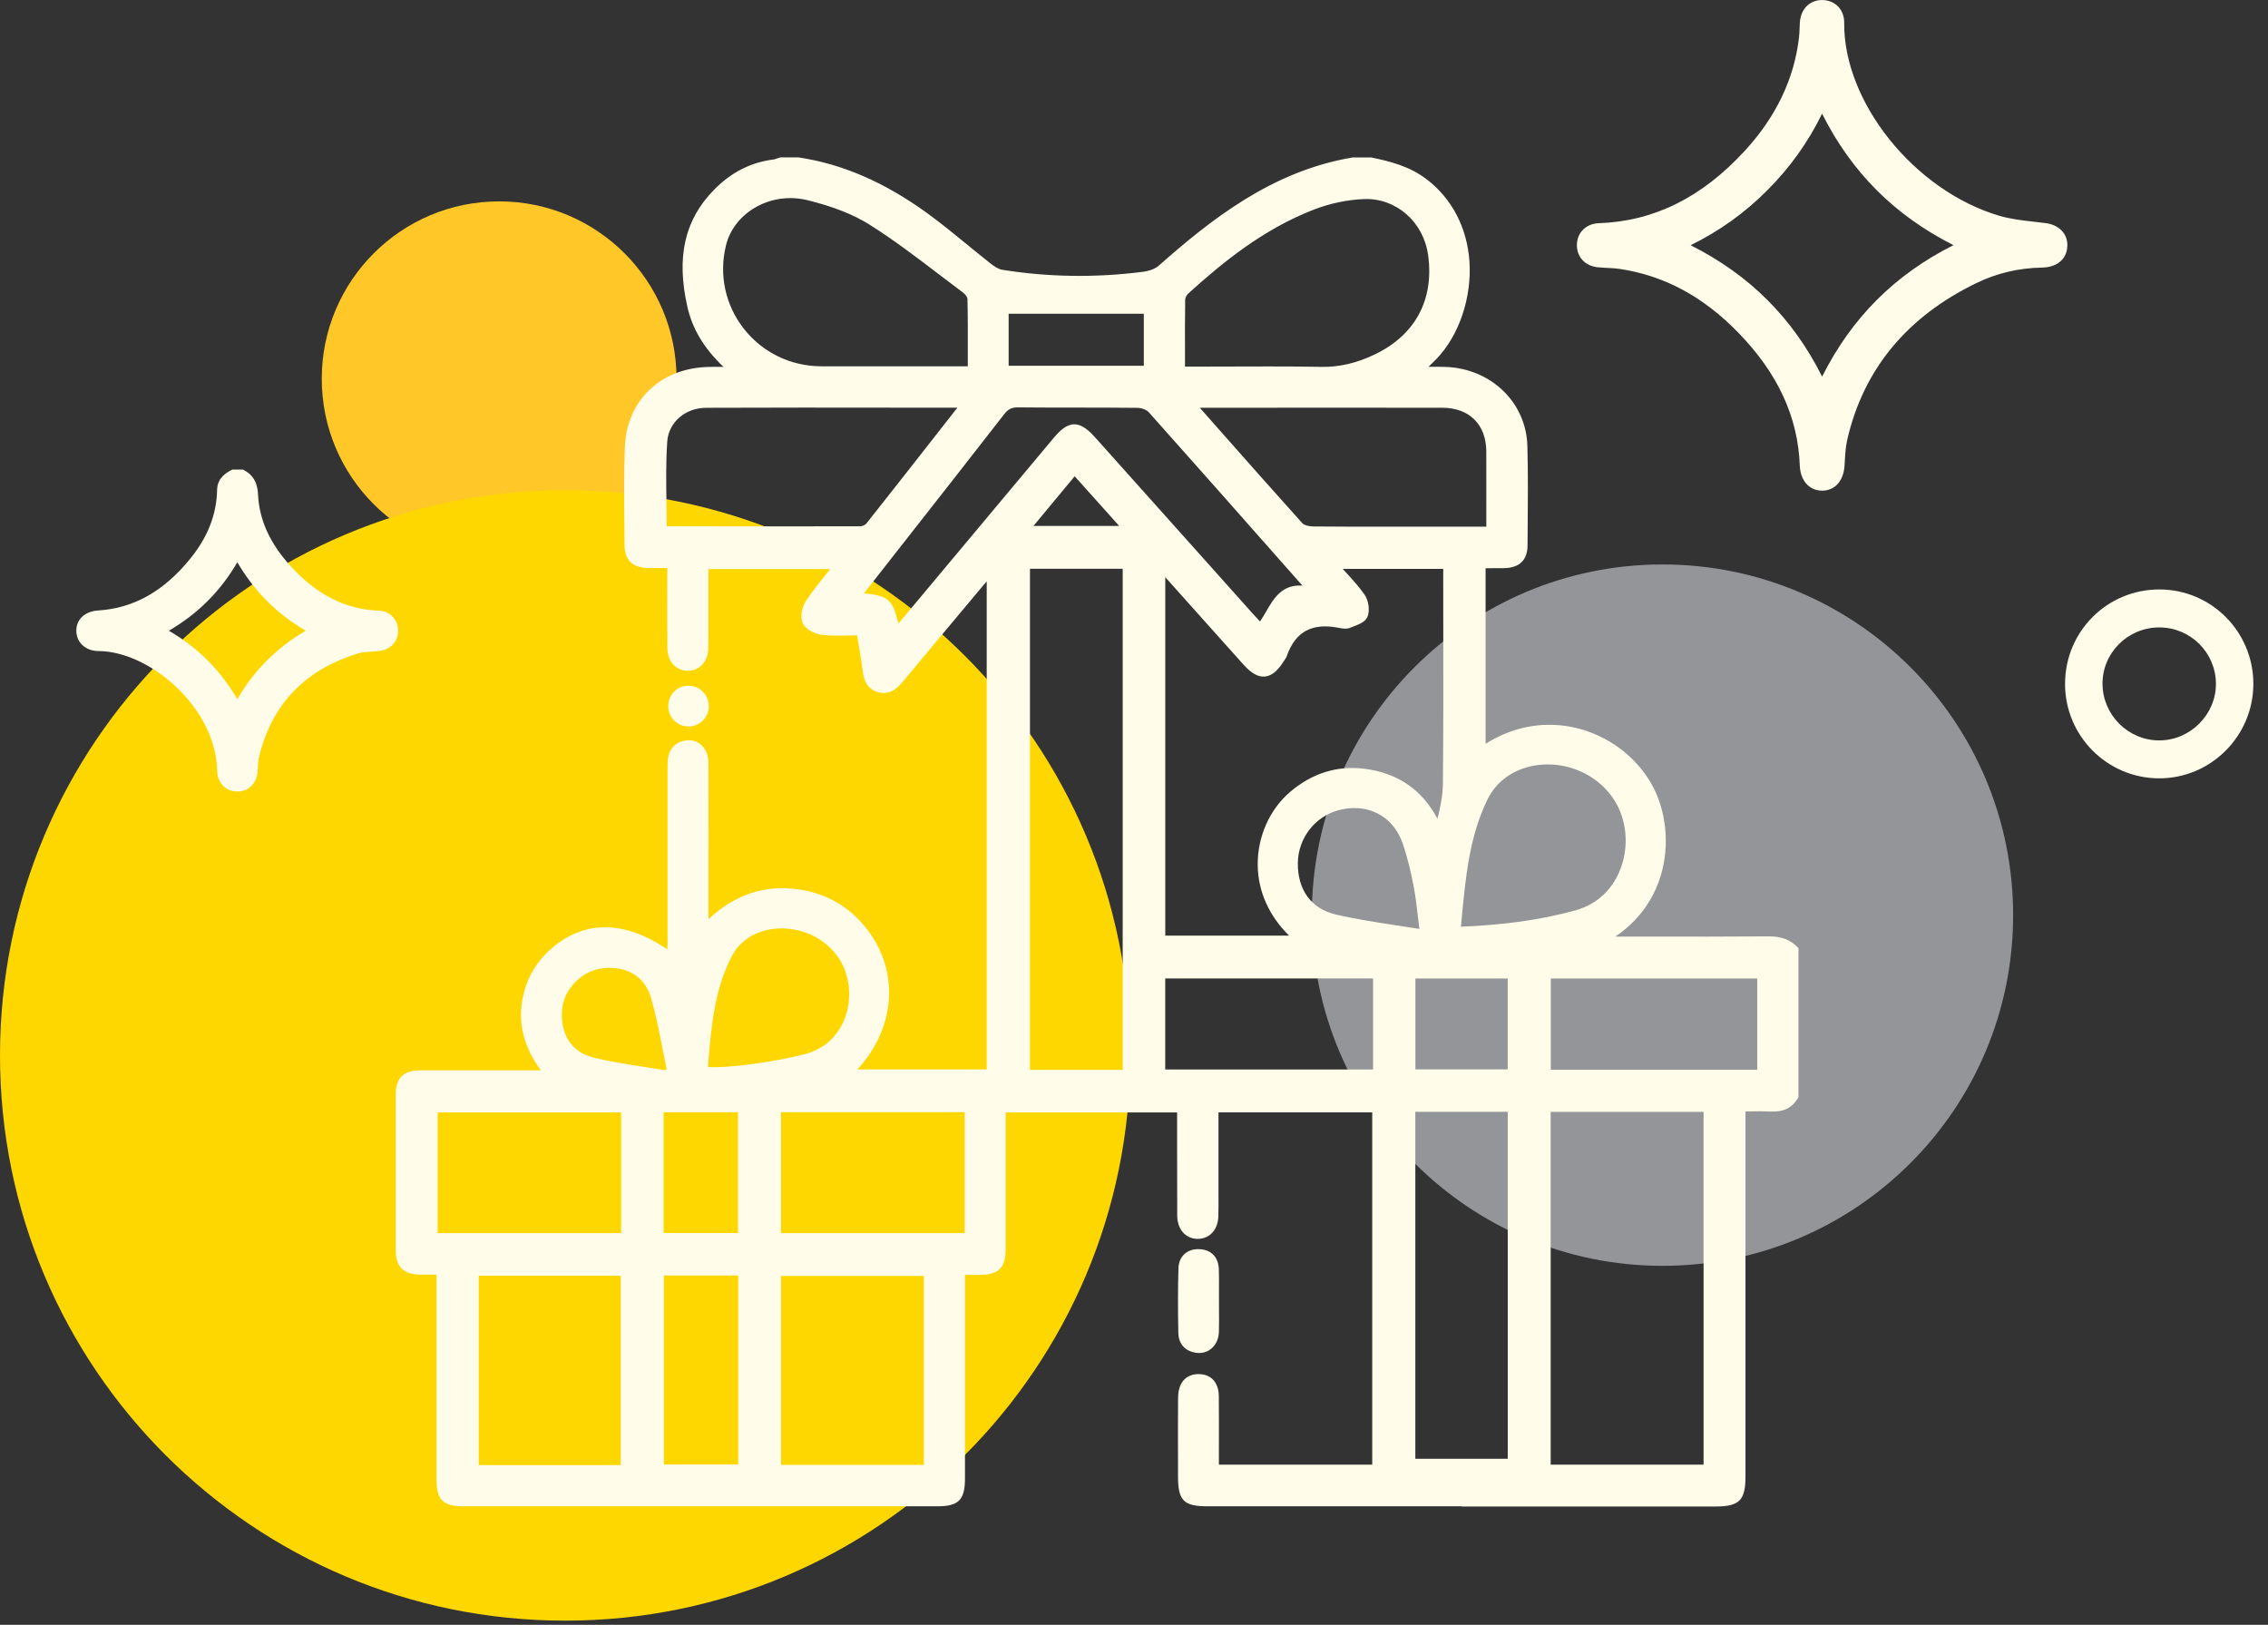
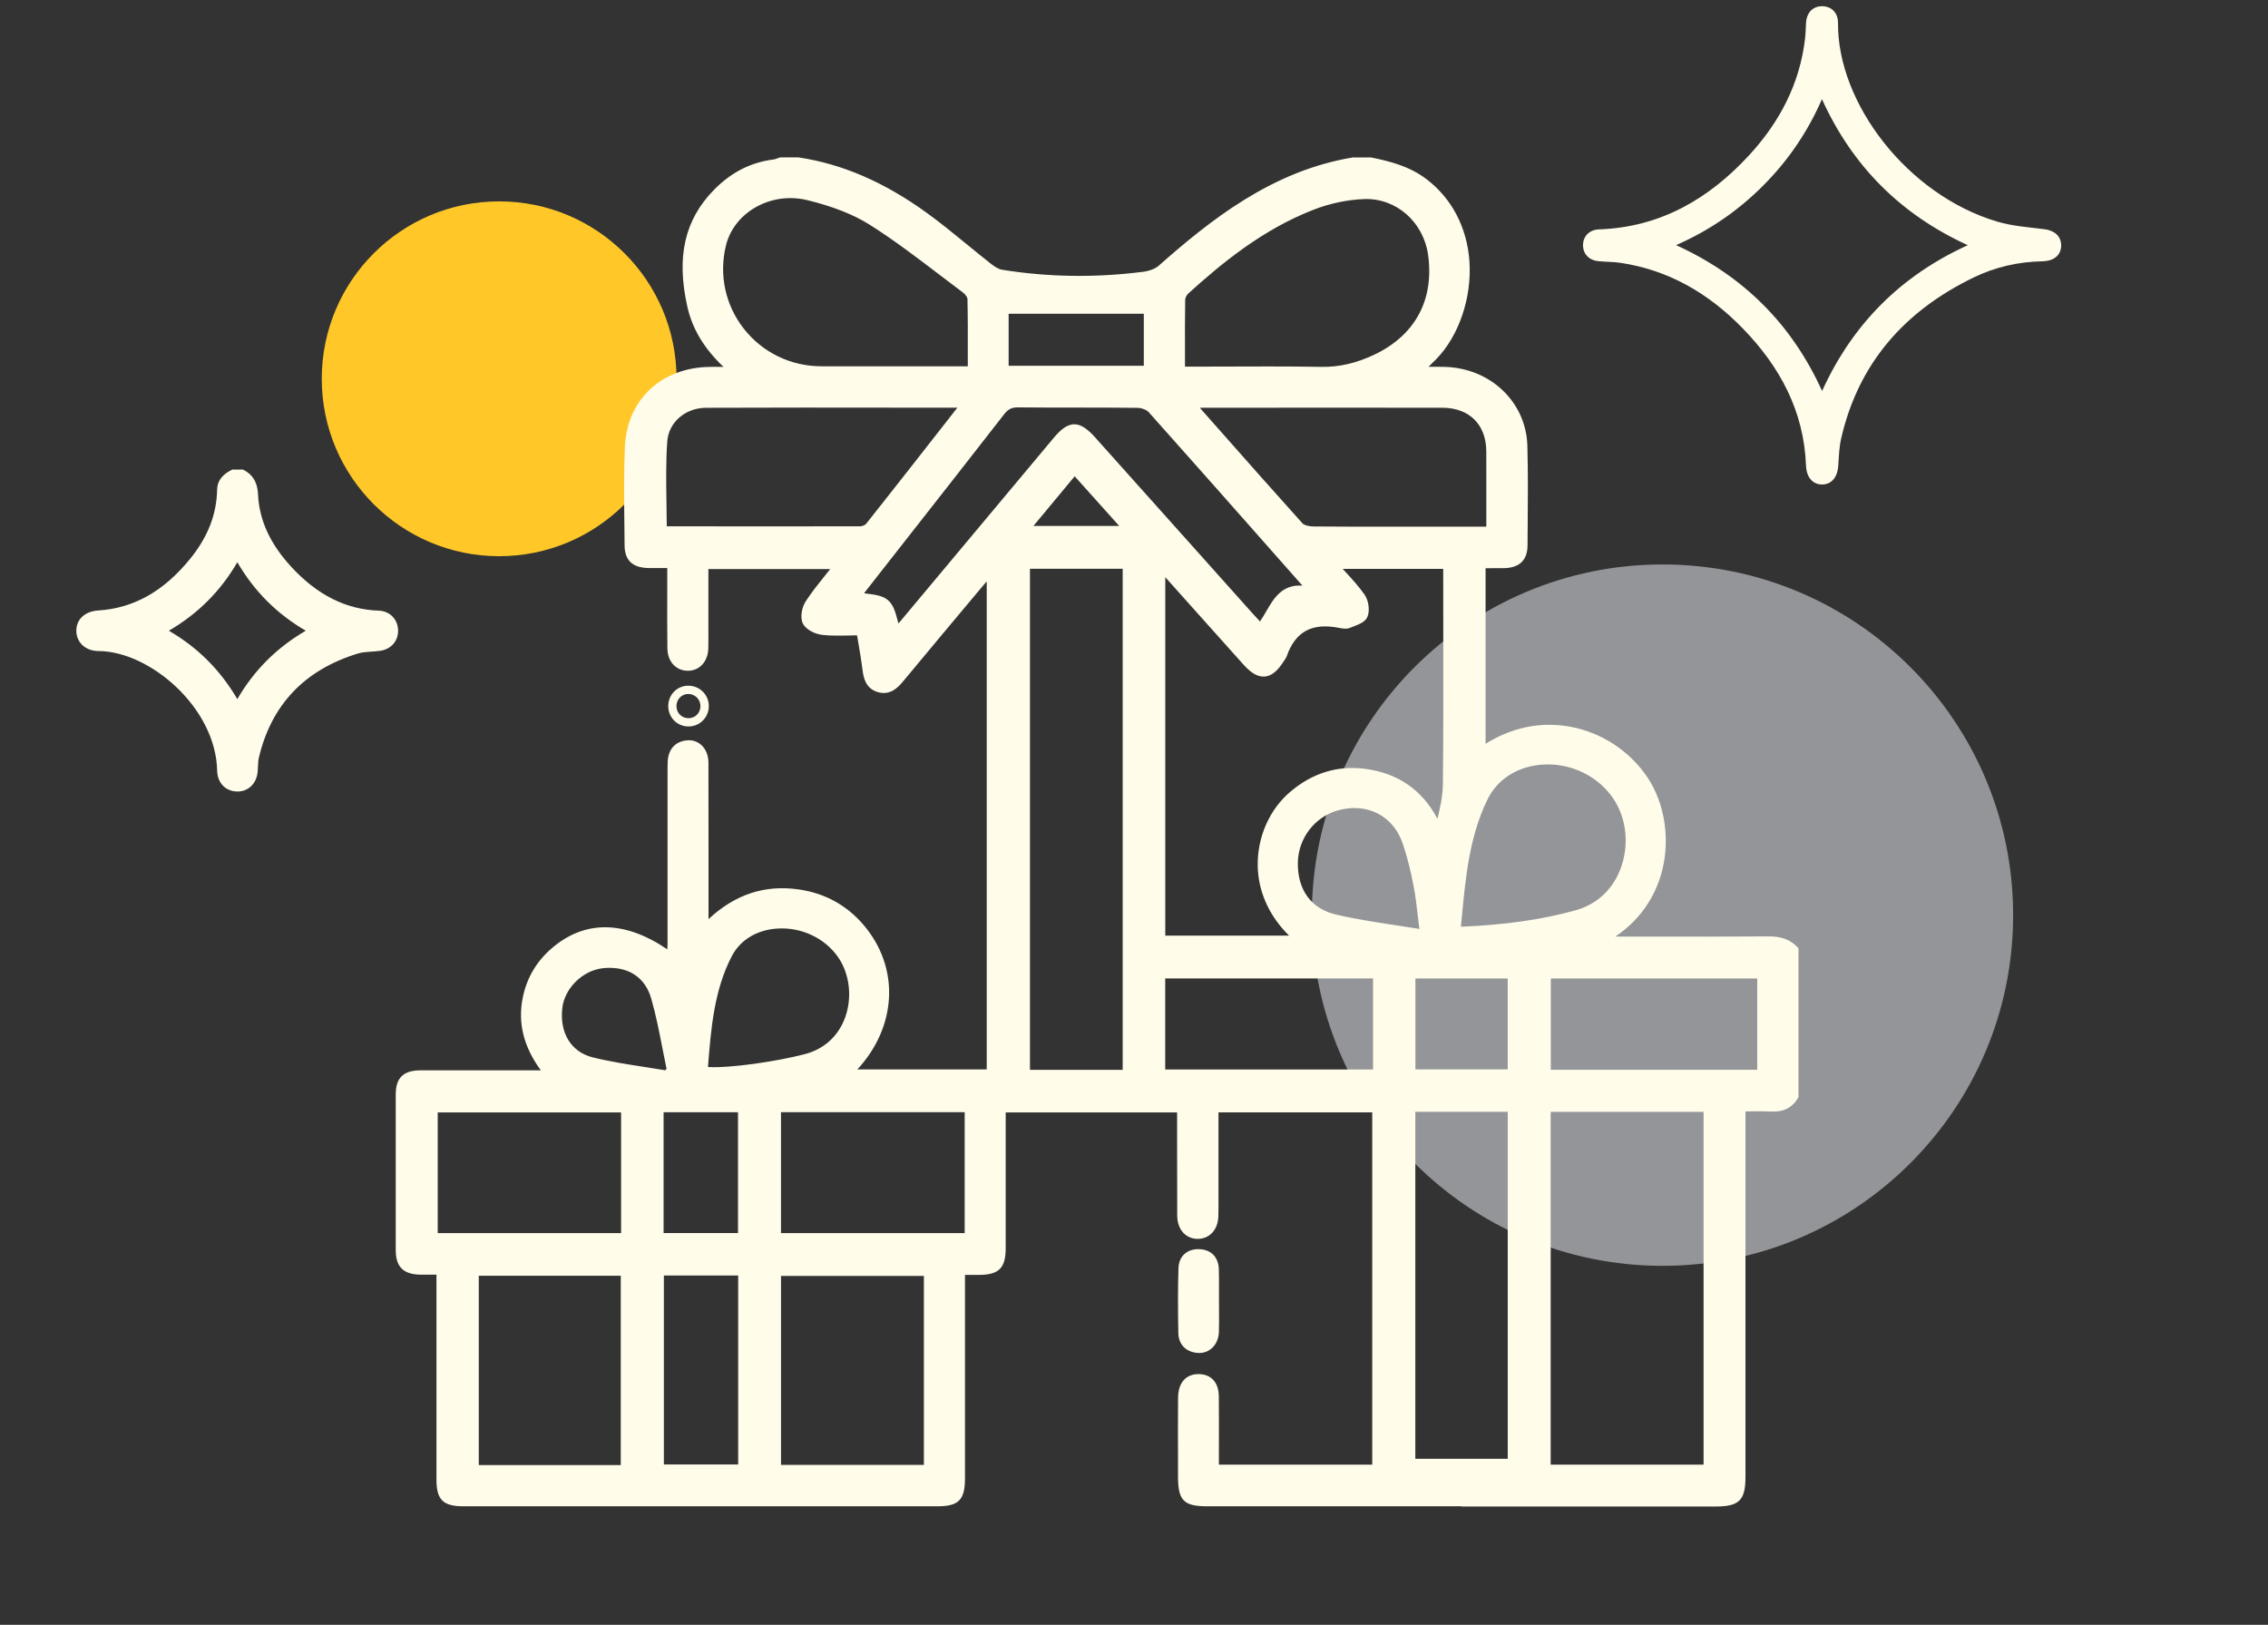
<svg xmlns="http://www.w3.org/2000/svg" width="141" height="101" viewBox="0 0 141 101" fill="none">
  <rect x="0" y="0" width="141" height="101" fill="#333333" stroke="none" />
  <g clip-path="url(#clip0_1_1122)">
    <path d="M31.032 34.574C37.123 34.574 42.06 29.637 42.06 23.546C42.06 17.455 37.123 12.518 31.032 12.518C24.942 12.518 20.004 17.455 20.004 23.546C20.004 29.637 24.942 34.574 31.032 34.574Z" fill="#FFC728" />
    <path d="M103.355 78.686C115.395 78.686 125.155 68.926 125.155 56.886C125.155 44.847 115.395 35.087 103.355 35.087C91.316 35.087 81.556 44.847 81.556 56.886C81.556 68.926 91.316 78.686 103.355 78.686Z" fill="#939598" />
-     <path d="M35.136 100.742C54.541 100.742 70.271 85.011 70.271 65.606C70.271 46.201 54.541 30.471 35.136 30.471C15.731 30.471 0 46.201 0 65.606C0 85.011 15.731 100.742 35.136 100.742Z" fill="#FFD700" />
    <path d="M15.003 29.573C15.475 29.827 15.629 30.23 15.655 30.758C15.745 32.617 16.591 34.156 17.819 35.49C19.355 37.159 21.197 38.259 23.538 38.342C24.023 38.359 24.354 38.721 24.362 39.183C24.372 39.65 24.072 40.001 23.579 40.07C23.102 40.139 22.602 40.111 22.151 40.25C18.74 41.288 16.542 43.504 15.716 47.01C15.647 47.307 15.662 47.628 15.632 47.936C15.578 48.487 15.232 48.823 14.734 48.813C14.239 48.805 13.893 48.451 13.88 47.9C13.803 43.943 9.666 40.098 6.119 40.083C5.509 40.083 5.122 39.701 5.124 39.196C5.127 38.683 5.509 38.367 6.13 38.329C8.663 38.167 10.574 36.874 12.123 34.966C13.188 33.656 13.844 32.166 13.877 30.448C13.885 29.991 14.18 29.76 14.534 29.57H15.001L15.003 29.573ZM9.694 39.208C11.951 40.357 13.603 42.032 14.755 44.261C15.901 42.017 17.565 40.365 19.807 39.206C17.558 38.052 15.903 36.387 14.752 34.151C13.6 36.403 11.926 38.057 9.694 39.211V39.208Z" fill="#FFFCEA" />
    <path d="M14.755 49.2C14.755 49.2 14.739 49.2 14.731 49.2C14.021 49.187 13.516 48.659 13.5 47.91C13.423 43.989 9.312 40.483 6.122 40.47C5.712 40.47 5.345 40.327 5.093 40.073C4.865 39.842 4.742 39.532 4.745 39.196C4.75 38.49 5.286 37.998 6.112 37.947C8.315 37.808 10.184 36.754 11.828 34.728C12.921 33.381 13.467 31.979 13.498 30.442C13.513 29.691 14.103 29.37 14.357 29.234L14.442 29.188H15.103L15.188 29.234C15.906 29.622 16.019 30.278 16.042 30.74C16.119 32.338 16.793 33.807 18.104 35.231C19.727 36.992 21.51 37.888 23.554 37.959C24.231 37.985 24.733 38.495 24.749 39.178C24.764 39.844 24.316 40.357 23.636 40.455C23.449 40.48 23.261 40.496 23.079 40.506C22.787 40.527 22.51 40.544 22.264 40.619C18.945 41.629 16.868 43.809 16.093 47.1C16.055 47.259 16.047 47.438 16.039 47.628C16.034 47.743 16.029 47.861 16.019 47.977C15.947 48.713 15.439 49.203 14.755 49.203V49.2ZM14.639 29.958C14.367 30.117 14.27 30.25 14.267 30.458C14.234 32.148 13.616 33.748 12.426 35.213C10.638 37.416 8.587 38.562 6.16 38.716C5.735 38.744 5.517 38.906 5.514 39.203C5.514 39.334 5.558 39.449 5.64 39.534C5.747 39.642 5.919 39.703 6.124 39.703C10.005 39.719 14.19 43.93 14.27 47.897C14.277 48.233 14.449 48.428 14.744 48.433C14.747 48.433 14.752 48.433 14.755 48.433C15.142 48.433 15.232 48.102 15.252 47.903C15.262 47.8 15.267 47.697 15.27 47.595C15.28 47.377 15.29 47.154 15.344 46.925C16.188 43.35 18.44 40.98 22.041 39.885C22.369 39.785 22.705 39.762 23.028 39.739C23.202 39.726 23.369 39.716 23.528 39.693C23.82 39.652 23.987 39.47 23.98 39.193C23.974 38.924 23.792 38.736 23.526 38.726C21.266 38.644 19.307 37.672 17.537 35.749C16.098 34.187 15.357 32.558 15.273 30.773C15.252 30.35 15.149 30.117 14.901 29.955H14.639V29.958ZM14.757 45.102L14.413 44.438C13.282 42.25 11.682 40.652 9.52 39.552L8.851 39.211L9.517 38.867C11.703 37.739 13.303 36.136 14.408 33.974L14.749 33.304L15.093 33.971C16.211 36.149 17.811 37.746 19.981 38.859L20.645 39.201L19.981 39.544C17.794 40.675 16.196 42.273 15.096 44.432L14.755 45.099L14.757 45.102ZM10.497 39.206C12.292 40.247 13.693 41.647 14.755 43.458C15.796 41.665 17.196 40.265 19.009 39.206C17.209 38.157 15.809 36.757 14.755 34.951C13.711 36.746 12.31 38.147 10.5 39.206H10.497Z" fill="#FFFCEA" />
    <path d="M128.143 15.247C128.14 15.85 127.712 16.229 126.958 16.244C125.473 16.273 124.052 16.596 122.724 17.237C118.443 19.304 115.55 22.541 114.465 27.247C114.34 27.791 114.322 28.362 114.286 28.924C114.242 29.652 113.876 30.111 113.286 30.117C112.691 30.122 112.306 29.665 112.278 28.939C112.15 25.554 110.654 22.787 108.349 20.417C106.246 18.253 103.748 16.778 100.716 16.334C100.265 16.268 99.803 16.283 99.349 16.232C98.76 16.165 98.403 15.762 98.416 15.213C98.429 14.672 98.821 14.28 99.406 14.259C103.217 14.126 106.238 12.369 108.749 9.641C110.642 7.586 111.896 5.199 112.221 2.383C112.257 2.07 112.26 1.752 112.278 1.434C112.311 0.808 112.68 0.403 113.24 0.387C113.827 0.369 114.273 0.772 114.268 1.418C114.222 6.414 118.589 12.12 124.167 13.777C125.116 14.059 126.135 14.123 127.127 14.252C127.732 14.329 128.143 14.695 128.14 15.249L128.143 15.247ZM104.202 15.237C108.39 17.15 111.39 20.148 113.278 24.303C115.173 20.143 118.166 17.14 122.336 15.242C118.164 13.329 115.166 10.338 113.27 6.163C112.373 8.22 111.154 9.994 109.611 11.541C108.056 13.1 106.271 14.329 104.202 15.237Z" fill="#FFFCEA" />
-     <path d="M113.273 30.499C112.483 30.499 111.929 29.878 111.893 28.952C111.778 25.913 110.529 23.21 108.074 20.684C105.876 18.422 103.45 17.122 100.662 16.711C100.432 16.678 100.196 16.665 99.947 16.655C99.739 16.645 99.524 16.634 99.308 16.611C98.529 16.524 98.016 15.957 98.034 15.203C98.052 14.449 98.613 13.903 99.395 13.875C102.827 13.754 105.794 12.285 108.469 9.379C110.411 7.271 111.544 4.901 111.842 2.336C111.867 2.126 111.875 1.916 111.883 1.69C111.885 1.598 111.89 1.505 111.896 1.413C111.939 0.592 112.475 0.026 113.229 0.003C113.619 -0.01 113.988 0.126 114.25 0.382C114.514 0.641 114.658 1.01 114.653 1.421C114.606 6.355 119.015 11.844 124.278 13.408C124.983 13.618 125.757 13.706 126.506 13.79C126.732 13.816 126.955 13.841 127.178 13.87C128.002 13.975 128.532 14.518 128.527 15.252C128.522 16.073 127.909 16.614 126.965 16.632C125.519 16.657 124.149 16.978 122.893 17.586C118.559 19.676 115.85 22.956 114.842 27.334C114.74 27.78 114.712 28.268 114.686 28.742L114.673 28.947C114.617 29.883 114.076 30.494 113.293 30.501H113.278L113.273 30.499ZM113.278 0.769C113.278 0.769 113.26 0.769 113.252 0.769C112.77 0.785 112.678 1.203 112.665 1.452C112.66 1.541 112.657 1.631 112.652 1.721C112.642 1.949 112.634 2.188 112.606 2.426C112.291 5.158 111.088 7.671 109.036 9.902C106.215 12.967 103.071 14.518 99.421 14.644C99.047 14.657 98.811 14.88 98.8 15.221C98.793 15.575 99.008 15.803 99.393 15.847C99.585 15.867 99.778 15.878 99.983 15.888C100.239 15.901 100.506 15.914 100.773 15.952C103.694 16.38 106.335 17.794 108.623 20.148C111.216 22.818 112.537 25.688 112.66 28.924C112.67 29.168 112.747 29.729 113.27 29.729H113.278C113.773 29.724 113.881 29.206 113.899 28.898L113.911 28.696C113.94 28.191 113.97 27.67 114.086 27.16C115.15 22.543 117.999 19.089 122.552 16.891C123.908 16.237 125.388 15.891 126.945 15.86C127.478 15.85 127.75 15.644 127.753 15.244C127.755 14.767 127.281 14.654 127.076 14.629C126.858 14.601 126.637 14.575 126.414 14.552C125.632 14.465 124.824 14.372 124.055 14.144C118.489 12.492 113.829 6.663 113.881 1.413C113.881 1.211 113.822 1.044 113.709 0.931C113.601 0.826 113.452 0.772 113.275 0.772L113.278 0.769ZM113.278 25.231L112.929 24.462C111.07 20.371 108.164 17.468 104.043 15.585L103.26 15.229L104.048 14.883C106.066 13.998 107.797 12.816 109.339 11.269C110.872 9.728 112.044 8.007 112.916 6.006L113.263 5.216L113.619 6.004C115.478 10.1 118.382 13.005 122.495 14.893L123.262 15.244L122.495 15.593C118.4 17.458 115.499 20.358 113.627 24.464L113.275 25.234L113.278 25.231ZM105.104 15.242C108.769 17.086 111.454 19.768 113.28 23.41C115.117 19.753 117.799 17.07 121.449 15.239C117.789 13.393 115.104 10.707 113.278 7.066C112.409 8.84 111.295 10.4 109.887 11.813C108.469 13.236 106.9 14.362 105.107 15.242H105.104Z" fill="#FFFCEA" />
-     <path d="M128.384 42.504C128.384 39.244 131.01 36.628 134.27 36.641C137.488 36.654 140.089 39.275 140.089 42.509C140.089 45.758 137.434 48.405 134.2 48.382C130.979 48.359 128.381 45.733 128.381 42.504H128.384ZM134.241 39.001C132.282 39.001 130.689 40.591 130.712 42.532C130.733 44.453 132.315 46.023 134.231 46.025C136.17 46.028 137.783 44.407 137.763 42.481C137.739 40.55 136.175 39.003 134.241 39.001Z" fill="#FFFCEA" />
    <path d="M111.562 68.12C111.239 68.676 110.747 68.858 110.121 68.828C109.533 68.797 108.941 68.82 108.269 68.82V69.766C108.269 77.114 108.269 84.462 108.269 91.809C108.269 93.099 107.992 93.379 106.694 93.379C96.146 93.379 85.595 93.379 75.047 93.379C73.741 93.379 73.493 93.125 73.493 91.794C73.493 90.155 73.482 88.516 73.498 86.88C73.505 86.09 73.875 85.677 74.511 85.677C75.136 85.677 75.511 86.072 75.516 86.8C75.529 88.285 75.521 89.773 75.521 91.309H85.569V68.899H75.498C75.498 70.474 75.498 72.031 75.498 73.587C75.498 74.257 75.511 74.929 75.493 75.598C75.475 76.301 75.077 76.745 74.495 76.76C73.885 76.775 73.454 76.314 73.449 75.575C73.436 73.464 73.444 71.356 73.441 69.246C73.441 69.148 73.423 69.053 73.408 68.899H62.272C62.272 69.166 62.272 69.433 62.272 69.697C62.272 72.328 62.272 74.96 62.272 77.591C62.272 78.694 61.967 78.994 60.862 78.999C60.518 78.999 60.177 78.999 59.741 78.999C59.741 79.322 59.741 79.586 59.741 79.85C59.741 83.872 59.741 87.893 59.741 91.914C59.741 93.094 59.469 93.379 58.307 93.381C48.477 93.384 38.647 93.384 28.819 93.381C27.69 93.381 27.395 93.084 27.395 91.978C27.395 87.957 27.395 83.936 27.395 79.914C27.395 79.645 27.395 79.373 27.395 78.981C26.949 78.981 26.541 78.989 26.131 78.981C25.223 78.963 24.867 78.617 24.864 77.716C24.859 74.49 24.859 71.264 24.864 68.035C24.864 67.14 25.223 66.794 26.144 66.794C28.526 66.789 30.909 66.794 33.292 66.794C33.533 66.794 33.771 66.794 34.151 66.794C32.948 65.34 32.389 63.811 32.763 62.034C33.007 60.877 33.579 59.913 34.474 59.143C36.52 57.381 38.998 57.484 41.719 59.492C41.734 59.19 41.76 58.931 41.76 58.674C41.763 55.124 41.76 51.575 41.76 48.026C41.76 47.803 41.755 47.579 41.765 47.356C41.799 46.72 42.119 46.323 42.765 46.276C43.343 46.236 43.781 46.718 43.784 47.4C43.794 49.982 43.789 52.562 43.789 55.145C43.789 55.958 43.789 56.774 43.789 57.748C45.443 56.014 47.336 55.222 49.603 55.543C51.272 55.779 52.647 56.571 53.686 57.905C55.779 60.59 55.386 64.206 52.68 66.735H61.598V35.477C61.346 35.756 61.151 35.964 60.969 36.182C59.297 38.18 57.622 40.178 55.958 42.181C55.607 42.604 55.23 42.96 54.632 42.776C54.075 42.604 53.94 42.14 53.876 41.611C53.781 40.829 53.632 40.055 53.501 39.239C52.675 39.239 51.901 39.298 51.144 39.214C50.78 39.172 50.282 38.937 50.144 38.644C50.003 38.352 50.118 37.808 50.318 37.503C50.849 36.697 51.485 35.964 52.144 35.12H43.786C43.786 36.218 43.786 37.326 43.786 38.436C43.786 39.057 43.799 39.678 43.784 40.298C43.766 40.986 43.348 41.442 42.771 41.442C42.188 41.442 41.76 41.001 41.752 40.298C41.732 38.588 41.745 36.877 41.745 35.054C41.242 35.054 40.78 35.061 40.319 35.054C39.485 35.036 39.098 34.705 39.09 33.9C39.072 31.863 39.026 29.827 39.108 27.793C39.218 25.067 41.152 23.205 43.891 23.069C44.402 23.043 44.912 23.066 45.658 23.066C44.243 21.858 43.34 20.576 42.983 18.986C42.409 16.416 42.601 14 44.566 11.992C45.553 10.982 46.723 10.343 48.136 10.169C48.279 10.151 48.415 10.084 48.554 10.041C48.903 10.041 49.249 10.041 49.598 10.041C52.532 10.472 55.117 11.736 57.486 13.452C58.848 14.436 60.118 15.552 61.444 16.591C61.685 16.78 61.977 16.975 62.267 17.022C65.196 17.494 68.14 17.527 71.082 17.152C71.474 17.104 71.925 16.965 72.213 16.711C75.713 13.621 79.373 10.828 84.156 10.041H85.2C86.39 10.287 87.544 10.582 88.549 11.349C92.225 14.149 91.566 19.658 89.103 22.161C88.852 22.418 88.591 22.664 88.183 23.061C88.883 23.061 89.368 23.049 89.855 23.061C92.55 23.148 94.638 25.118 94.71 27.721C94.766 29.778 94.733 31.84 94.72 33.9C94.715 34.695 94.323 35.046 93.502 35.061C93.038 35.069 92.573 35.061 92.114 35.061V46.715C95.877 44.043 100.247 45.492 102.237 48.492C104.055 51.234 103.843 56.166 99.575 58.438C99.903 58.453 100.137 58.474 100.373 58.474C103.573 58.474 106.774 58.489 109.975 58.464C110.608 58.459 111.131 58.592 111.567 59.046V68.132L111.562 68.12ZM80.812 58.417C77.337 55.563 78.132 51.329 80.371 49.421C81.651 48.333 83.125 47.833 84.779 48.038C86.99 48.313 88.547 49.505 89.432 51.649C89.696 50.652 89.95 49.69 89.957 48.726C90.001 44.435 89.975 40.142 89.975 35.849V35.11H82.897C83.531 35.828 84.136 36.423 84.615 37.108C84.818 37.398 84.903 37.936 84.772 38.247C84.659 38.516 84.174 38.647 83.833 38.79C83.687 38.852 83.484 38.821 83.318 38.788C81.594 38.439 80.358 38.983 79.753 40.709C79.722 40.801 79.65 40.878 79.599 40.963C78.932 42.024 78.337 42.083 77.499 41.152C75.921 39.401 74.354 37.639 72.785 35.885C72.615 35.695 72.441 35.508 72.184 35.231V58.423H80.807L80.812 58.417ZM96.149 68.858V91.302H106.166V68.858H96.149ZM70.051 66.76V35.1H63.773V66.76H70.051ZM87.734 68.856V90.937H93.992V68.856H87.734ZM60.423 23.028C60.423 21.484 60.438 20.027 60.405 18.571C60.4 18.368 60.203 18.114 60.023 17.978C58.099 16.544 56.227 15.024 54.199 13.749C53.029 13.013 51.642 12.536 50.288 12.203C47.825 11.595 45.417 13.016 44.881 15.208C43.909 19.194 46.92 23.015 51.052 23.025C53.906 23.033 56.758 23.025 59.613 23.025H60.42L60.423 23.028ZM73.413 23.046C73.785 23.046 74.054 23.046 74.323 23.046C76.929 23.046 79.535 23.013 82.138 23.061C83.369 23.084 84.487 22.787 85.575 22.266C88.208 21.005 89.437 18.724 89.039 15.826C88.747 13.693 86.959 12.039 84.803 12.118C83.713 12.159 82.579 12.403 81.561 12.8C78.56 13.967 76.055 15.919 73.692 18.063C73.546 18.194 73.426 18.435 73.423 18.627C73.4 20.061 73.41 21.497 73.41 23.046H73.413ZM55.737 39.257C55.889 39.088 56.055 38.916 56.209 38.734C59.361 34.966 62.511 31.196 65.665 27.429C66.547 26.375 66.999 26.365 67.919 27.393C71.164 31.017 74.406 34.643 77.647 38.267C77.87 38.519 78.104 38.762 78.347 39.026C79.25 37.97 79.445 36.164 81.589 36.777C81.353 36.474 81.274 36.359 81.181 36.254C77.993 32.645 74.811 29.034 71.602 25.446C71.41 25.231 71.013 25.098 70.71 25.093C68.23 25.064 65.747 25.093 63.265 25.064C62.785 25.059 62.505 25.226 62.221 25.593C59.371 29.252 56.502 32.899 53.642 36.551C53.511 36.721 53.396 36.903 53.283 37.067C53.916 37.205 54.653 37.164 55.047 37.513C55.445 37.864 55.502 38.603 55.737 39.26V39.257ZM59.99 25.154C59.802 25.11 59.736 25.082 59.669 25.082C54.411 25.082 49.151 25.067 43.894 25.09C42.514 25.095 41.324 26.057 41.229 27.419C41.101 29.237 41.198 31.071 41.198 32.899C41.298 32.93 41.368 32.971 41.434 32.971C45.453 32.976 49.472 32.981 53.488 32.971C53.678 32.971 53.934 32.863 54.05 32.717C56.02 30.232 57.974 27.732 59.992 25.157L59.99 25.154ZM92.661 32.992C92.661 31.268 92.668 29.66 92.661 28.05C92.65 26.236 91.496 25.09 89.665 25.087C84.68 25.08 79.691 25.085 74.706 25.087C74.531 25.087 74.359 25.126 74.088 25.157C76.37 27.737 78.563 30.232 80.786 32.699C80.961 32.894 81.348 32.974 81.64 32.979C83.849 33.002 86.057 32.992 88.265 32.992C89.698 32.992 91.135 32.992 92.666 32.992H92.661ZM57.697 91.317V79.055H48.303V91.317H57.697ZM38.849 91.327V79.045H29.509V91.327H38.849ZM48.297 68.879V76.906H60.231V68.879H48.297ZM38.87 68.894H26.957V76.906H38.87V68.894ZM90.542 57.874C93.163 57.779 95.61 57.505 98.021 56.833C101.388 55.897 102.214 51.68 100.337 49.254C98.182 46.469 93.681 46.62 92.235 49.603C90.991 52.17 90.822 54.983 90.542 57.871V57.874ZM85.618 60.564H72.184V66.735H85.618V60.564ZM109.5 66.758V60.569H96.154V66.758H109.5ZM43.737 66.558C45.045 66.74 48.351 66.232 50.111 65.77C53.096 64.988 53.765 61.434 52.311 59.346C50.585 56.866 46.592 56.794 45.276 59.305C44.094 61.562 43.94 64.073 43.737 66.555V66.558ZM41.016 79.03V91.286H46.148V79.03H41.016ZM88.539 58.048C88.38 56.84 88.306 55.927 88.134 55.032C87.954 54.111 87.742 53.191 87.431 52.309C86.788 50.48 85.021 49.611 83.138 50.118C81.576 50.541 80.453 51.996 80.43 53.629C80.404 55.358 81.284 56.689 82.974 57.089C84.741 57.507 86.554 57.715 88.542 58.048H88.539ZM40.998 68.881V76.903H46.141V68.881H40.998ZM93.989 66.73V60.569H87.739V66.73H93.989ZM41.442 66.799L41.722 66.524C41.398 65.009 41.16 63.47 40.732 61.985C40.293 60.462 39.049 59.759 37.462 59.926C36.074 60.072 34.853 61.272 34.702 62.642C34.525 64.255 35.282 65.596 36.787 65.97C38.313 66.35 39.888 66.529 41.442 66.799ZM71.366 22.992V19.248H62.449V22.992H71.366ZM70.153 32.948C68.974 31.632 67.904 30.442 66.804 29.214C65.763 30.468 64.765 31.668 63.703 32.948H70.153Z" fill="#FFFCEA" />
    <path d="M90.871 93.633C85.595 93.633 80.322 93.633 75.047 93.633C73.593 93.633 73.239 93.271 73.236 91.791V90.717C73.231 89.457 73.228 88.155 73.241 86.872C73.249 85.959 73.723 85.416 74.511 85.416C75.293 85.416 75.765 85.931 75.773 86.793C75.783 87.844 75.78 88.893 75.778 89.963V91.045H85.311V69.148H75.752V73.58C75.752 73.78 75.752 73.977 75.752 74.177C75.755 74.641 75.757 75.124 75.744 75.598C75.724 76.424 75.221 76.991 74.498 77.009C74.154 77.022 73.844 76.901 73.608 76.675C73.341 76.416 73.19 76.024 73.187 75.57C73.18 74.152 73.18 72.731 73.18 71.313C73.18 70.62 73.18 69.93 73.18 69.24C73.18 69.212 73.18 69.181 73.175 69.151H62.524V72.218C62.524 74.008 62.524 75.796 62.524 77.586C62.524 78.824 62.103 79.245 60.857 79.25C60.626 79.25 60.395 79.25 60.136 79.25H59.992V82.861C59.992 85.877 59.992 88.893 59.992 91.909C59.992 93.23 59.597 93.63 58.302 93.633C48.472 93.635 38.644 93.635 28.814 93.633C27.544 93.633 27.137 93.23 27.134 91.973C27.134 89.068 27.134 86.165 27.134 83.261V79.235H26.975C26.683 79.235 26.401 79.237 26.121 79.235C25.072 79.214 24.605 78.745 24.603 77.714C24.598 74.295 24.598 71.128 24.603 68.032C24.603 66.999 25.077 66.537 26.139 66.535C27.824 66.529 29.509 66.532 31.194 66.532H33.623C32.54 65.055 32.176 63.56 32.507 61.977C32.758 60.772 33.364 59.751 34.302 58.946C36.351 57.181 38.829 57.207 41.488 59.013C41.496 58.895 41.501 58.779 41.501 58.669C41.501 56.184 41.501 53.699 41.501 51.216V48.02V47.859C41.501 47.684 41.501 47.51 41.509 47.338C41.55 46.551 42.001 46.069 42.748 46.017C43.068 45.994 43.376 46.102 43.609 46.318C43.886 46.574 44.04 46.959 44.043 47.397C44.05 49.282 44.05 51.17 44.048 53.055V57.133C45.705 55.594 47.541 54.989 49.641 55.286C51.38 55.532 52.809 56.358 53.891 57.746C55.948 60.387 55.684 63.901 53.301 66.478H61.344V36.141C61.282 36.21 61.223 36.277 61.167 36.344L60.659 36.949C59.156 38.744 57.651 40.539 56.156 42.342C55.884 42.668 55.379 43.273 54.555 43.017C53.852 42.799 53.688 42.199 53.622 41.64C53.555 41.099 53.465 40.568 53.37 40.006C53.342 39.837 53.314 39.665 53.283 39.493C53.117 39.493 52.95 39.498 52.786 39.503C52.209 39.516 51.665 39.526 51.114 39.465C50.665 39.413 50.093 39.134 49.911 38.752C49.721 38.357 49.862 37.721 50.103 37.359C50.485 36.777 50.919 36.239 51.378 35.669C51.455 35.572 51.534 35.474 51.614 35.374H44.04V38.434C44.04 38.621 44.04 38.806 44.04 38.993C44.04 39.421 44.045 39.865 44.035 40.301C44.014 41.122 43.494 41.696 42.766 41.696C42.024 41.696 41.499 41.122 41.491 40.298C41.475 39.083 41.481 37.885 41.483 36.615C41.483 36.185 41.483 35.751 41.483 35.31H41.276C40.945 35.31 40.627 35.313 40.309 35.31C39.321 35.29 38.837 34.828 38.829 33.902L38.819 32.84C38.801 31.184 38.78 29.47 38.847 27.785C38.96 24.957 40.981 22.959 43.871 22.815C44.215 22.797 44.563 22.802 44.964 22.807C44.969 22.807 44.974 22.807 44.979 22.807C43.758 21.643 43.037 20.435 42.727 19.043C42.04 15.965 42.563 13.667 44.376 11.813C45.451 10.713 46.669 10.092 48.097 9.912C48.167 9.905 48.244 9.874 48.328 9.843C48.377 9.825 48.423 9.807 48.472 9.794L48.549 9.782H49.629C52.355 10.187 54.971 11.315 57.63 13.241C58.495 13.867 59.333 14.554 60.146 15.219C60.618 15.606 61.108 16.006 61.595 16.388C61.777 16.532 62.049 16.727 62.3 16.768C65.155 17.229 68.097 17.273 71.041 16.898C71.454 16.845 71.826 16.704 72.033 16.519C75.231 13.698 79.066 10.618 84.105 9.787H84.146H85.241C86.403 10.025 87.624 10.328 88.693 11.143C90.26 12.338 91.204 14.144 91.353 16.229C91.514 18.494 90.699 20.894 89.275 22.341C89.132 22.487 88.983 22.631 88.809 22.802H88.819C89.198 22.8 89.527 22.797 89.853 22.807C92.689 22.9 94.882 25.01 94.956 27.716C95.002 29.414 94.987 31.14 94.974 32.809L94.966 33.902C94.959 34.823 94.466 35.3 93.494 35.318C93.174 35.323 92.85 35.323 92.53 35.32H92.358V46.236C93.997 45.205 95.813 44.838 97.636 45.176C99.59 45.54 101.342 46.697 102.44 48.351C103.491 49.934 103.835 52.137 103.34 54.096C103.03 55.325 102.271 56.974 100.429 58.218H102.473C104.925 58.223 107.464 58.228 109.959 58.207C109.972 58.207 109.982 58.207 109.995 58.207C110.759 58.207 111.298 58.412 111.739 58.869L111.811 58.943V68.202L111.775 68.261C111.424 68.861 110.875 69.135 110.1 69.094C109.705 69.074 109.303 69.079 108.874 69.084C108.756 69.084 108.639 69.084 108.515 69.087V91.82C108.515 93.253 108.12 93.645 106.684 93.645C101.409 93.645 96.136 93.645 90.86 93.645L90.871 93.633ZM74.503 85.928C74.311 85.928 73.762 85.941 73.754 86.877C73.741 88.157 73.744 89.457 73.746 90.717V91.791C73.749 92.984 73.882 93.12 75.047 93.12C85.595 93.12 96.146 93.12 106.695 93.12C107.851 93.12 108.013 92.961 108.013 91.807V68.563H108.269C108.48 68.563 108.682 68.563 108.88 68.558C109.316 68.553 109.723 68.548 110.136 68.568C110.695 68.599 111.057 68.435 111.308 68.045V59.138C110.975 58.831 110.559 58.705 109.975 58.705C107.477 58.725 104.94 58.723 102.483 58.718H100.37C100.211 58.718 100.052 58.707 99.867 58.694C99.775 58.689 99.672 58.684 99.562 58.679L98.629 58.636L99.454 58.197C101.675 57.015 102.53 55.237 102.853 53.955C103.314 52.132 102.996 50.085 102.024 48.618C101.004 47.079 99.375 46.002 97.554 45.664C96.274 45.425 94.317 45.448 92.263 46.907L91.858 47.195V34.789H92.545C92.861 34.789 93.179 34.795 93.497 34.789C94.189 34.777 94.459 34.523 94.464 33.884L94.471 32.792C94.484 31.127 94.5 29.404 94.454 27.716C94.387 25.285 92.407 23.387 89.847 23.305C89.532 23.295 89.209 23.297 88.834 23.3C88.637 23.3 88.424 23.302 88.186 23.302H87.557L88.383 22.497C88.593 22.294 88.76 22.13 88.924 21.964C90.25 20.617 91.007 18.373 90.855 16.247C90.717 14.311 89.845 12.636 88.398 11.533C87.424 10.79 86.275 10.505 85.18 10.277H84.185C79.291 11.089 75.529 14.113 72.39 16.883C71.982 17.242 71.367 17.355 71.123 17.386C68.13 17.768 65.139 17.722 62.236 17.252C61.867 17.193 61.523 16.95 61.295 16.77C60.803 16.386 60.313 15.983 59.838 15.596C59.033 14.937 58.2 14.254 57.348 13.639C54.763 11.769 52.227 10.669 49.59 10.277H48.608C48.58 10.287 48.551 10.297 48.523 10.307C48.421 10.346 48.305 10.387 48.179 10.402C46.869 10.566 45.751 11.138 44.761 12.151C43.081 13.87 42.599 16.019 43.248 18.909C43.573 20.368 44.397 21.622 45.841 22.851L46.369 23.302H45.674C45.417 23.302 45.192 23.302 44.981 23.297C44.571 23.292 44.248 23.29 43.92 23.305C41.306 23.433 39.483 25.234 39.38 27.783C39.313 29.455 39.331 31.16 39.352 32.812L39.362 33.876C39.367 34.525 39.624 34.761 40.339 34.777C40.652 34.784 40.965 34.782 41.293 34.779H42.017V35.033C42.017 35.564 42.017 36.085 42.017 36.597C42.014 37.864 42.011 39.062 42.024 40.273C42.029 40.814 42.33 41.163 42.786 41.163C43.225 41.163 43.527 40.803 43.543 40.267C43.553 39.839 43.55 39.398 43.548 38.975C43.548 38.788 43.548 38.6 43.548 38.413V34.841H52.688L52.365 35.256C52.173 35.502 51.983 35.738 51.798 35.969C51.347 36.531 50.921 37.059 50.552 37.621C50.385 37.875 50.306 38.324 50.393 38.511C50.477 38.69 50.875 38.901 51.19 38.937C51.706 38.995 52.234 38.983 52.793 38.97C53.032 38.965 53.273 38.96 53.519 38.96H53.737L53.773 39.175C53.812 39.421 53.852 39.662 53.894 39.901C53.991 40.468 54.081 41.006 54.148 41.558C54.219 42.147 54.371 42.396 54.724 42.507C55.145 42.637 55.409 42.437 55.776 41.993C57.274 40.193 58.777 38.395 60.282 36.6L60.79 35.995C60.913 35.846 61.044 35.703 61.193 35.538L61.872 34.782V66.968H52.05L52.524 66.524C55.109 64.106 55.512 60.618 53.501 58.038C52.506 56.761 51.188 55.999 49.585 55.773C47.472 55.476 45.643 56.173 43.992 57.902L43.55 58.366V53.034C43.55 51.149 43.553 49.264 43.545 47.379C43.545 47.09 43.445 46.833 43.276 46.674C43.145 46.553 42.983 46.5 42.801 46.51C42.309 46.546 42.065 46.81 42.04 47.346C42.032 47.51 42.032 47.674 42.032 47.838V48.002V51.198C42.032 53.683 42.032 56.168 42.032 58.654C42.032 58.836 42.019 59.015 42.006 59.205C42.001 59.295 41.994 59.387 41.989 59.487L41.963 59.962L41.581 59.679C38.957 57.743 36.626 57.623 34.656 59.32C33.805 60.051 33.258 60.977 33.028 62.07C32.694 63.662 33.117 65.106 34.364 66.614L34.71 67.035H31.212C29.527 67.035 27.844 67.035 26.16 67.035C25.377 67.035 25.136 67.268 25.136 68.022C25.131 71.118 25.131 74.282 25.136 77.701C25.136 78.46 25.375 78.696 26.152 78.709C26.429 78.714 26.706 78.714 26.993 78.709H27.668V83.249C27.668 86.152 27.668 89.057 27.668 91.961C27.668 92.925 27.855 93.107 28.834 93.107C38.665 93.109 48.495 93.109 58.323 93.107C59.333 93.107 59.5 92.938 59.5 91.897C59.5 88.88 59.5 85.864 59.5 82.848V78.724H60.159C60.416 78.724 60.646 78.724 60.877 78.724C61.849 78.722 62.031 78.537 62.034 77.573C62.034 75.783 62.034 73.995 62.034 72.205V68.625H73.659L73.682 68.858C73.688 68.909 73.693 68.956 73.698 68.997C73.708 69.087 73.716 69.156 73.716 69.228C73.716 69.92 73.716 70.61 73.716 71.302C73.716 72.721 73.716 74.139 73.723 75.557C73.723 75.873 73.818 76.134 73.988 76.298C74.121 76.429 74.298 76.498 74.508 76.488C74.962 76.478 75.242 76.134 75.254 75.575C75.267 75.108 75.265 74.631 75.262 74.172C75.262 73.972 75.262 73.772 75.262 73.572V68.627H85.847V91.55H75.285V89.952C75.288 88.886 75.29 87.837 75.28 86.788C75.275 86.211 75.024 85.918 74.531 85.918H74.524L74.503 85.928ZM39.106 91.584H29.252V78.788H39.106V91.584ZM29.765 91.071H38.593V79.302H29.765V91.071ZM57.953 91.573H48.046V78.799H57.953V91.573ZM48.556 91.06H57.438V79.312H48.556V91.06ZM106.425 91.558H95.895V68.602H106.425V91.558ZM96.405 91.045H105.91V69.115H96.405V91.045ZM46.405 91.545H40.76V78.776H46.405V91.545ZM41.273 91.032H45.892V79.289H41.273V91.032ZM94.248 91.194H87.478V68.599H94.248V91.194ZM87.99 90.681H93.735V69.112H87.99V90.681ZM60.487 77.163H48.041V68.622H60.487V77.163ZM48.554 76.65H59.974V69.135H48.554V76.65ZM39.126 77.163H26.701V68.638H39.126V77.163ZM27.213 76.65H38.613V69.151H27.213V76.65ZM46.395 77.16H40.742V68.625H46.395V77.16ZM41.255 76.647H45.882V69.138H41.255V76.647ZM41.527 67.076L41.396 67.053C40.924 66.971 40.45 66.899 39.975 66.825C38.903 66.658 37.795 66.486 36.723 66.222C35.141 65.829 34.248 64.414 34.446 62.616C34.61 61.126 35.92 59.831 37.434 59.674C39.196 59.487 40.519 60.328 40.978 61.918C41.278 62.962 41.488 64.042 41.694 65.088C41.783 65.55 41.873 66.014 41.973 66.473L42.001 66.612L41.529 67.076H41.527ZM37.911 60.161C37.775 60.161 37.634 60.169 37.487 60.185C36.228 60.318 35.092 61.434 34.956 62.675C34.787 64.224 35.51 65.393 36.849 65.727C37.898 65.988 38.995 66.158 40.057 66.322C40.491 66.388 40.924 66.455 41.355 66.529L41.44 66.445C41.352 66.027 41.27 65.609 41.188 65.188C40.986 64.152 40.778 63.083 40.483 62.062C40.132 60.841 39.203 60.164 37.908 60.164L37.911 60.161ZM70.307 67.017H63.516V34.841H70.307V67.017ZM64.032 66.504H69.797V35.354H64.032V66.504ZM109.757 67.014H95.897V60.313H109.757V67.014ZM96.413 66.501H109.246V60.826H96.413V66.501ZM85.875 66.994H71.928V60.31H85.875V66.994ZM72.441 66.481H85.362V60.823H72.441V66.481ZM94.246 66.986H87.483V60.313H94.246V66.986ZM87.996 66.473H93.733V60.826H87.996V66.473ZM44.41 66.853C44.14 66.853 43.902 66.84 43.704 66.812L43.463 66.778L43.509 66.206C43.699 63.839 43.894 61.392 45.051 59.19C45.664 58.023 46.846 57.299 48.297 57.21C49.975 57.102 51.596 57.869 52.524 59.202C53.352 60.395 53.542 62.018 53.019 63.439C52.534 64.75 51.526 65.668 50.177 66.022C48.705 66.409 46.017 66.855 44.41 66.855V66.853ZM44.014 66.327C45.353 66.412 48.295 65.983 50.047 65.524C51.229 65.214 52.114 64.411 52.537 63.26C52.996 62.013 52.827 60.536 52.101 59.495C51.275 58.307 49.824 57.628 48.328 57.72C47.059 57.8 46.03 58.423 45.502 59.425C44.397 61.536 44.204 63.931 44.02 66.247L44.012 66.327H44.014ZM81.528 58.674H71.931V34.566L72.615 35.315C72.751 35.464 72.864 35.587 72.977 35.71L74.503 37.418C75.565 38.606 76.624 39.793 77.691 40.978C78.055 41.383 78.35 41.568 78.588 41.547C78.83 41.527 79.091 41.291 79.384 40.824C79.401 40.793 79.422 40.765 79.443 40.737C79.471 40.696 79.502 40.652 79.512 40.624C80.135 38.849 81.433 38.147 83.369 38.539C83.446 38.554 83.646 38.595 83.733 38.559C83.802 38.529 83.879 38.501 83.956 38.472C84.169 38.39 84.487 38.27 84.536 38.154C84.631 37.931 84.567 37.49 84.405 37.262C84.077 36.792 83.677 36.359 83.256 35.897C83.077 35.7 82.889 35.497 82.702 35.284L82.328 34.859H90.232V35.854C90.232 36.992 90.232 38.131 90.235 39.27C90.24 42.37 90.245 45.579 90.212 48.733C90.201 49.741 89.934 50.747 89.675 51.721L89.481 52.455L89.191 51.752C88.339 49.693 86.885 48.564 84.744 48.297C83.207 48.11 81.789 48.554 80.533 49.621C79.386 50.595 78.683 52.185 78.699 53.768C78.709 54.958 79.112 56.697 80.971 58.223L81.525 58.677L81.528 58.674ZM72.446 58.161H80.143C78.894 56.935 78.204 55.396 78.191 53.768C78.176 52.011 78.93 50.313 80.207 49.226C81.576 48.062 83.128 47.577 84.813 47.785C86.883 48.041 88.411 49.087 89.365 50.895C89.547 50.172 89.696 49.439 89.704 48.721C89.737 45.569 89.732 42.363 89.727 39.262C89.727 38.123 89.724 36.985 89.724 35.846V35.364H83.477C83.531 35.425 83.587 35.484 83.641 35.544C84.074 36.015 84.482 36.462 84.831 36.959C85.09 37.328 85.175 37.965 85.013 38.344C84.88 38.66 84.49 38.811 84.144 38.942C84.072 38.97 84.002 38.995 83.936 39.024C83.731 39.111 83.495 39.08 83.269 39.034C81.576 38.693 80.538 39.249 79.996 40.788C79.963 40.886 79.909 40.96 79.861 41.029C79.845 41.05 79.83 41.073 79.817 41.093C79.427 41.714 79.05 42.019 78.632 42.055C78.217 42.091 77.796 41.858 77.309 41.316C76.242 40.132 75.183 38.944 74.121 37.754L72.595 36.046C72.546 35.99 72.495 35.936 72.444 35.879V58.158L72.446 58.161ZM88.839 58.359L88.498 58.302C87.883 58.2 87.283 58.107 86.695 58.017C85.382 57.817 84.141 57.63 82.915 57.338C81.171 56.925 80.148 55.537 80.174 53.624C80.199 51.87 81.389 50.326 83.072 49.87C85.1 49.321 86.993 50.288 87.675 52.221C88.021 53.201 88.237 54.212 88.388 54.981C88.509 55.596 88.58 56.215 88.665 56.928C88.704 57.264 88.747 57.623 88.798 58.012L88.842 58.356L88.839 58.359ZM84.208 50.229C83.885 50.229 83.549 50.275 83.205 50.367C81.743 50.762 80.707 52.106 80.686 53.635C80.663 55.314 81.517 56.484 83.033 56.843C84.241 57.127 85.469 57.315 86.772 57.515C87.254 57.589 87.742 57.663 88.242 57.743C88.209 57.481 88.18 57.233 88.152 56.994C88.07 56.289 87.998 55.681 87.883 55.084C87.737 54.33 87.524 53.345 87.19 52.396C86.708 51.026 85.57 50.231 84.21 50.231L84.208 50.229ZM90.26 58.141L90.36 57.094C90.614 54.412 90.853 51.878 92.007 49.493C92.681 48.102 94.015 47.208 95.672 47.036C97.541 46.841 99.408 47.633 100.542 49.1C101.57 50.429 101.86 52.298 101.304 53.978C100.791 55.527 99.619 56.658 98.093 57.081C95.905 57.689 93.51 58.023 90.555 58.13L90.263 58.141H90.26ZM96.231 47.518C96.061 47.518 95.892 47.526 95.72 47.543C94.246 47.697 93.061 48.487 92.466 49.716C91.35 52.016 91.117 54.507 90.868 57.143L90.825 57.607C93.605 57.489 95.877 57.163 97.952 56.586C99.331 56.202 100.35 55.219 100.814 53.814C101.319 52.293 101.057 50.606 100.134 49.413C99.211 48.218 97.749 47.518 96.231 47.518ZM55.643 39.744L55.499 39.344C55.422 39.129 55.363 38.908 55.307 38.695C55.199 38.282 55.094 37.893 54.881 37.703C54.668 37.516 54.276 37.467 53.86 37.413C53.653 37.387 53.44 37.362 53.232 37.316L52.857 37.234L53.078 36.918C53.114 36.867 53.15 36.816 53.186 36.762C53.268 36.639 53.355 36.513 53.447 36.392L55.809 33.379C57.851 30.778 59.959 28.088 62.026 25.436C62.372 24.992 62.729 24.81 63.249 24.81H63.275C64.506 24.823 65.758 24.823 66.968 24.823C68.197 24.823 69.469 24.823 70.718 24.839C71.054 24.844 71.533 24.982 71.797 25.277C74.513 28.314 77.255 31.419 79.907 34.42L81.376 36.085C81.438 36.151 81.492 36.226 81.584 36.346C81.638 36.415 81.705 36.505 81.794 36.618L82.276 37.239L81.52 37.023C80.112 36.621 79.694 37.344 79.166 38.257C78.981 38.577 78.789 38.906 78.545 39.193L78.358 39.413L77.929 38.952C77.768 38.78 77.611 38.611 77.46 38.441L74.029 34.605C71.931 32.258 69.833 29.912 67.732 27.567C67.309 27.093 67.014 26.88 66.786 26.888C66.555 26.89 66.273 27.111 65.865 27.596L61.416 32.915C59.746 34.91 58.079 36.905 56.41 38.901C56.302 39.029 56.186 39.154 56.076 39.275L55.645 39.749L55.643 39.744ZM53.722 36.88C53.788 36.89 53.855 36.898 53.922 36.905C54.396 36.964 54.889 37.026 55.219 37.318C55.55 37.611 55.673 38.075 55.802 38.565C55.817 38.629 55.835 38.69 55.853 38.754C55.907 38.693 55.963 38.631 56.014 38.57C57.684 36.574 59.351 34.579 61.021 32.584L65.47 27.265C65.853 26.806 66.276 26.383 66.776 26.375H66.791C67.284 26.375 67.72 26.783 68.115 27.224C70.215 29.568 72.313 31.915 74.411 34.261L77.842 38.098C77.993 38.267 78.147 38.431 78.304 38.6L78.332 38.631C78.473 38.431 78.599 38.213 78.722 38C79.184 37.203 79.702 36.313 80.971 36.403L79.519 34.761C76.868 31.761 74.126 28.655 71.413 25.618C71.284 25.475 70.969 25.354 70.707 25.352C69.458 25.339 68.189 25.336 66.963 25.336C65.75 25.336 64.498 25.336 63.265 25.323C62.895 25.328 62.678 25.428 62.426 25.752C60.362 28.406 58.251 31.096 56.209 33.697L53.847 36.71C53.804 36.767 53.763 36.823 53.722 36.88ZM85.113 33.251C83.956 33.251 82.787 33.248 81.63 33.235C81.281 33.233 80.825 33.135 80.589 32.871C78.819 30.907 77.101 28.96 75.28 26.901L73.564 24.959L74.052 24.903C74.144 24.892 74.224 24.88 74.298 24.869C74.444 24.849 74.57 24.831 74.701 24.831H75.947C80.52 24.828 85.09 24.826 89.66 24.831C91.625 24.834 92.899 26.095 92.912 28.047C92.92 29.157 92.917 30.27 92.915 31.419V33.245H86.677C86.159 33.245 85.636 33.245 85.11 33.245L85.113 33.251ZM74.595 25.352L75.667 26.565C77.486 28.624 79.207 30.571 80.974 32.533C81.071 32.64 81.356 32.722 81.638 32.725C83.318 32.743 85.026 32.74 86.68 32.738H92.404V31.422C92.404 30.273 92.407 29.163 92.402 28.052C92.391 26.385 91.343 25.346 89.663 25.346C85.093 25.339 80.52 25.344 75.95 25.346H74.703C74.67 25.346 74.634 25.349 74.598 25.352H74.595ZM48.108 33.233C45.92 33.233 43.74 33.23 41.601 33.228H41.434C41.342 33.228 41.265 33.197 41.199 33.171C41.175 33.161 41.15 33.151 41.119 33.143L40.94 33.087V32.899C40.94 32.35 40.932 31.802 40.922 31.255C40.901 29.991 40.88 28.686 40.973 27.401C41.075 25.944 42.332 24.841 43.894 24.834C47.908 24.816 51.991 24.821 55.938 24.823H59.669C59.743 24.823 59.808 24.844 59.89 24.864C59.931 24.875 59.982 24.887 60.049 24.905L60.441 24.995L59.097 26.711C57.433 28.834 55.861 30.843 54.25 32.876C54.091 33.076 53.765 33.228 53.488 33.228C51.701 33.233 49.9 33.235 48.105 33.235L48.108 33.233ZM41.601 32.715C45.497 32.72 49.526 32.725 53.488 32.715C53.609 32.715 53.786 32.635 53.85 32.558C55.461 30.524 57.033 28.519 58.695 26.395L59.52 25.341H55.938C51.991 25.336 47.91 25.331 43.894 25.349C42.604 25.354 41.568 26.254 41.483 27.439C41.394 28.701 41.414 29.996 41.434 31.248C41.442 31.738 41.45 32.227 41.453 32.717H41.601V32.715ZM70.728 33.205H63.157L66.796 28.822L70.728 33.205ZM64.25 32.692H69.579L66.812 29.606L64.25 32.692ZM82.276 23.32C82.23 23.32 82.184 23.32 82.135 23.32C80.291 23.284 78.414 23.292 76.598 23.3C75.839 23.302 75.083 23.305 74.323 23.305H73.157V21.951C73.154 20.802 73.151 19.717 73.169 18.625C73.175 18.368 73.318 18.06 73.523 17.876C75.642 15.955 78.245 13.818 81.471 12.564C82.541 12.149 83.69 11.908 84.795 11.867C87.044 11.785 88.975 13.472 89.296 15.796C89.709 18.809 88.427 21.189 85.688 22.502C84.536 23.054 83.418 23.323 82.276 23.323V23.32ZM78.86 22.779C79.953 22.779 81.053 22.784 82.143 22.805C83.259 22.825 84.338 22.574 85.464 22.035C87.985 20.828 89.165 18.635 88.786 15.862C88.504 13.8 86.803 12.303 84.813 12.374C83.764 12.413 82.671 12.644 81.656 13.039C78.507 14.262 75.952 16.36 73.867 18.253C73.77 18.34 73.685 18.517 73.682 18.63C73.664 19.717 73.667 20.802 73.67 21.948V22.79H74.326C75.083 22.79 75.842 22.787 76.598 22.784C77.345 22.782 78.101 22.779 78.863 22.779H78.86ZM54.312 23.284C53.224 23.284 52.139 23.284 51.052 23.279C48.995 23.274 47.092 22.351 45.835 20.745C44.589 19.155 44.151 17.114 44.633 15.147C44.899 14.054 45.605 13.116 46.618 12.5C47.728 11.826 49.054 11.633 50.349 11.951C51.986 12.354 53.288 12.872 54.335 13.528C55.85 14.483 57.299 15.588 58.702 16.655C59.192 17.029 59.682 17.401 60.174 17.768C60.403 17.94 60.654 18.26 60.659 18.558C60.685 19.666 60.682 20.756 60.68 21.912C60.68 22.276 60.68 22.646 60.68 23.02V23.277H56.966C56.081 23.277 55.199 23.277 54.314 23.277L54.312 23.284ZM49.128 12.315C48.336 12.315 47.564 12.526 46.882 12.939C45.987 13.482 45.364 14.308 45.13 15.267C44.687 17.083 45.092 18.963 46.241 20.43C47.4 21.91 49.154 22.764 51.054 22.769C53.024 22.774 54.994 22.774 56.963 22.771H60.167C60.167 22.484 60.167 22.2 60.167 21.918C60.169 20.763 60.172 19.676 60.146 18.576C60.146 18.488 60.023 18.299 59.867 18.183C59.372 17.814 58.882 17.44 58.389 17.065C56.997 16.003 55.555 14.906 54.06 13.964C53.06 13.336 51.806 12.841 50.224 12.449C49.857 12.359 49.49 12.313 49.126 12.313L49.128 12.315ZM71.623 23.248H62.193V18.989H71.623V23.248ZM62.706 22.736H71.11V19.502H62.706V22.736Z" fill="#FFFCEA" />
    <path d="M75.519 80.85C75.519 81.494 75.534 82.141 75.513 82.784C75.493 83.42 75.067 83.874 74.508 83.844C73.903 83.81 73.521 83.461 73.508 82.853C73.48 81.515 73.475 80.176 73.516 78.837C73.534 78.232 73.934 77.881 74.549 77.904C75.165 77.929 75.496 78.304 75.511 78.914C75.529 79.558 75.516 80.204 75.516 80.848L75.519 80.85Z" fill="#FFFCEA" />
    <path d="M74.562 84.103C74.541 84.103 74.519 84.103 74.498 84.103C73.746 84.061 73.269 83.587 73.257 82.861C73.226 81.351 73.228 80.032 73.264 78.832C73.275 78.473 73.4 78.171 73.629 77.96C73.862 77.742 74.188 77.634 74.567 77.65C75.303 77.681 75.755 78.15 75.775 78.912C75.788 79.36 75.785 79.812 75.783 80.25C75.783 80.45 75.783 80.65 75.783 80.853C75.783 81.048 75.783 81.24 75.785 81.435C75.788 81.882 75.793 82.341 75.778 82.794C75.765 83.2 75.611 83.559 75.347 83.8C75.134 83.995 74.86 84.103 74.567 84.103H74.562ZM74.493 78.16C74.275 78.16 74.098 78.219 73.975 78.332C73.852 78.447 73.782 78.624 73.775 78.845C73.739 80.037 73.736 81.346 73.767 82.848C73.78 83.425 74.185 83.569 74.524 83.587C74.698 83.597 74.865 83.541 74.993 83.42C75.154 83.272 75.249 83.043 75.257 82.774C75.272 82.33 75.267 81.874 75.265 81.435C75.265 81.24 75.262 81.045 75.262 80.85C75.262 80.648 75.262 80.448 75.262 80.245C75.265 79.812 75.267 79.363 75.254 78.924C75.242 78.43 75.006 78.181 74.539 78.163C74.521 78.163 74.506 78.163 74.49 78.163L74.493 78.16Z" fill="#FFFCEA" />
-     <path d="M42.801 42.881C43.379 42.889 43.83 43.358 43.807 43.93C43.786 44.479 43.348 44.902 42.801 44.902C42.224 44.902 41.781 44.435 41.801 43.853C41.819 43.299 42.258 42.873 42.801 42.881Z" fill="#FFFCEA" />
    <path d="M42.804 45.158H42.801C42.455 45.158 42.132 45.022 41.896 44.776C41.658 44.527 41.532 44.197 41.545 43.845C41.568 43.158 42.114 42.624 42.791 42.624H42.807C43.155 42.63 43.481 42.768 43.72 43.019C43.956 43.268 44.079 43.596 44.066 43.94C44.04 44.625 43.486 45.158 42.807 45.158H42.804ZM42.789 43.137C42.391 43.137 42.068 43.455 42.055 43.863C42.047 44.076 42.122 44.273 42.263 44.42C42.401 44.563 42.594 44.645 42.799 44.645C43.209 44.645 43.53 44.335 43.545 43.922C43.553 43.717 43.481 43.522 43.34 43.373C43.197 43.225 43.004 43.14 42.794 43.137H42.786H42.789Z" fill="#FFFCEA" />
  </g>
  <defs>
    <clipPath id="clip0_1_1122">
      <rect width="140.091" height="100.742" fill="white" />
    </clipPath>
  </defs>
</svg>